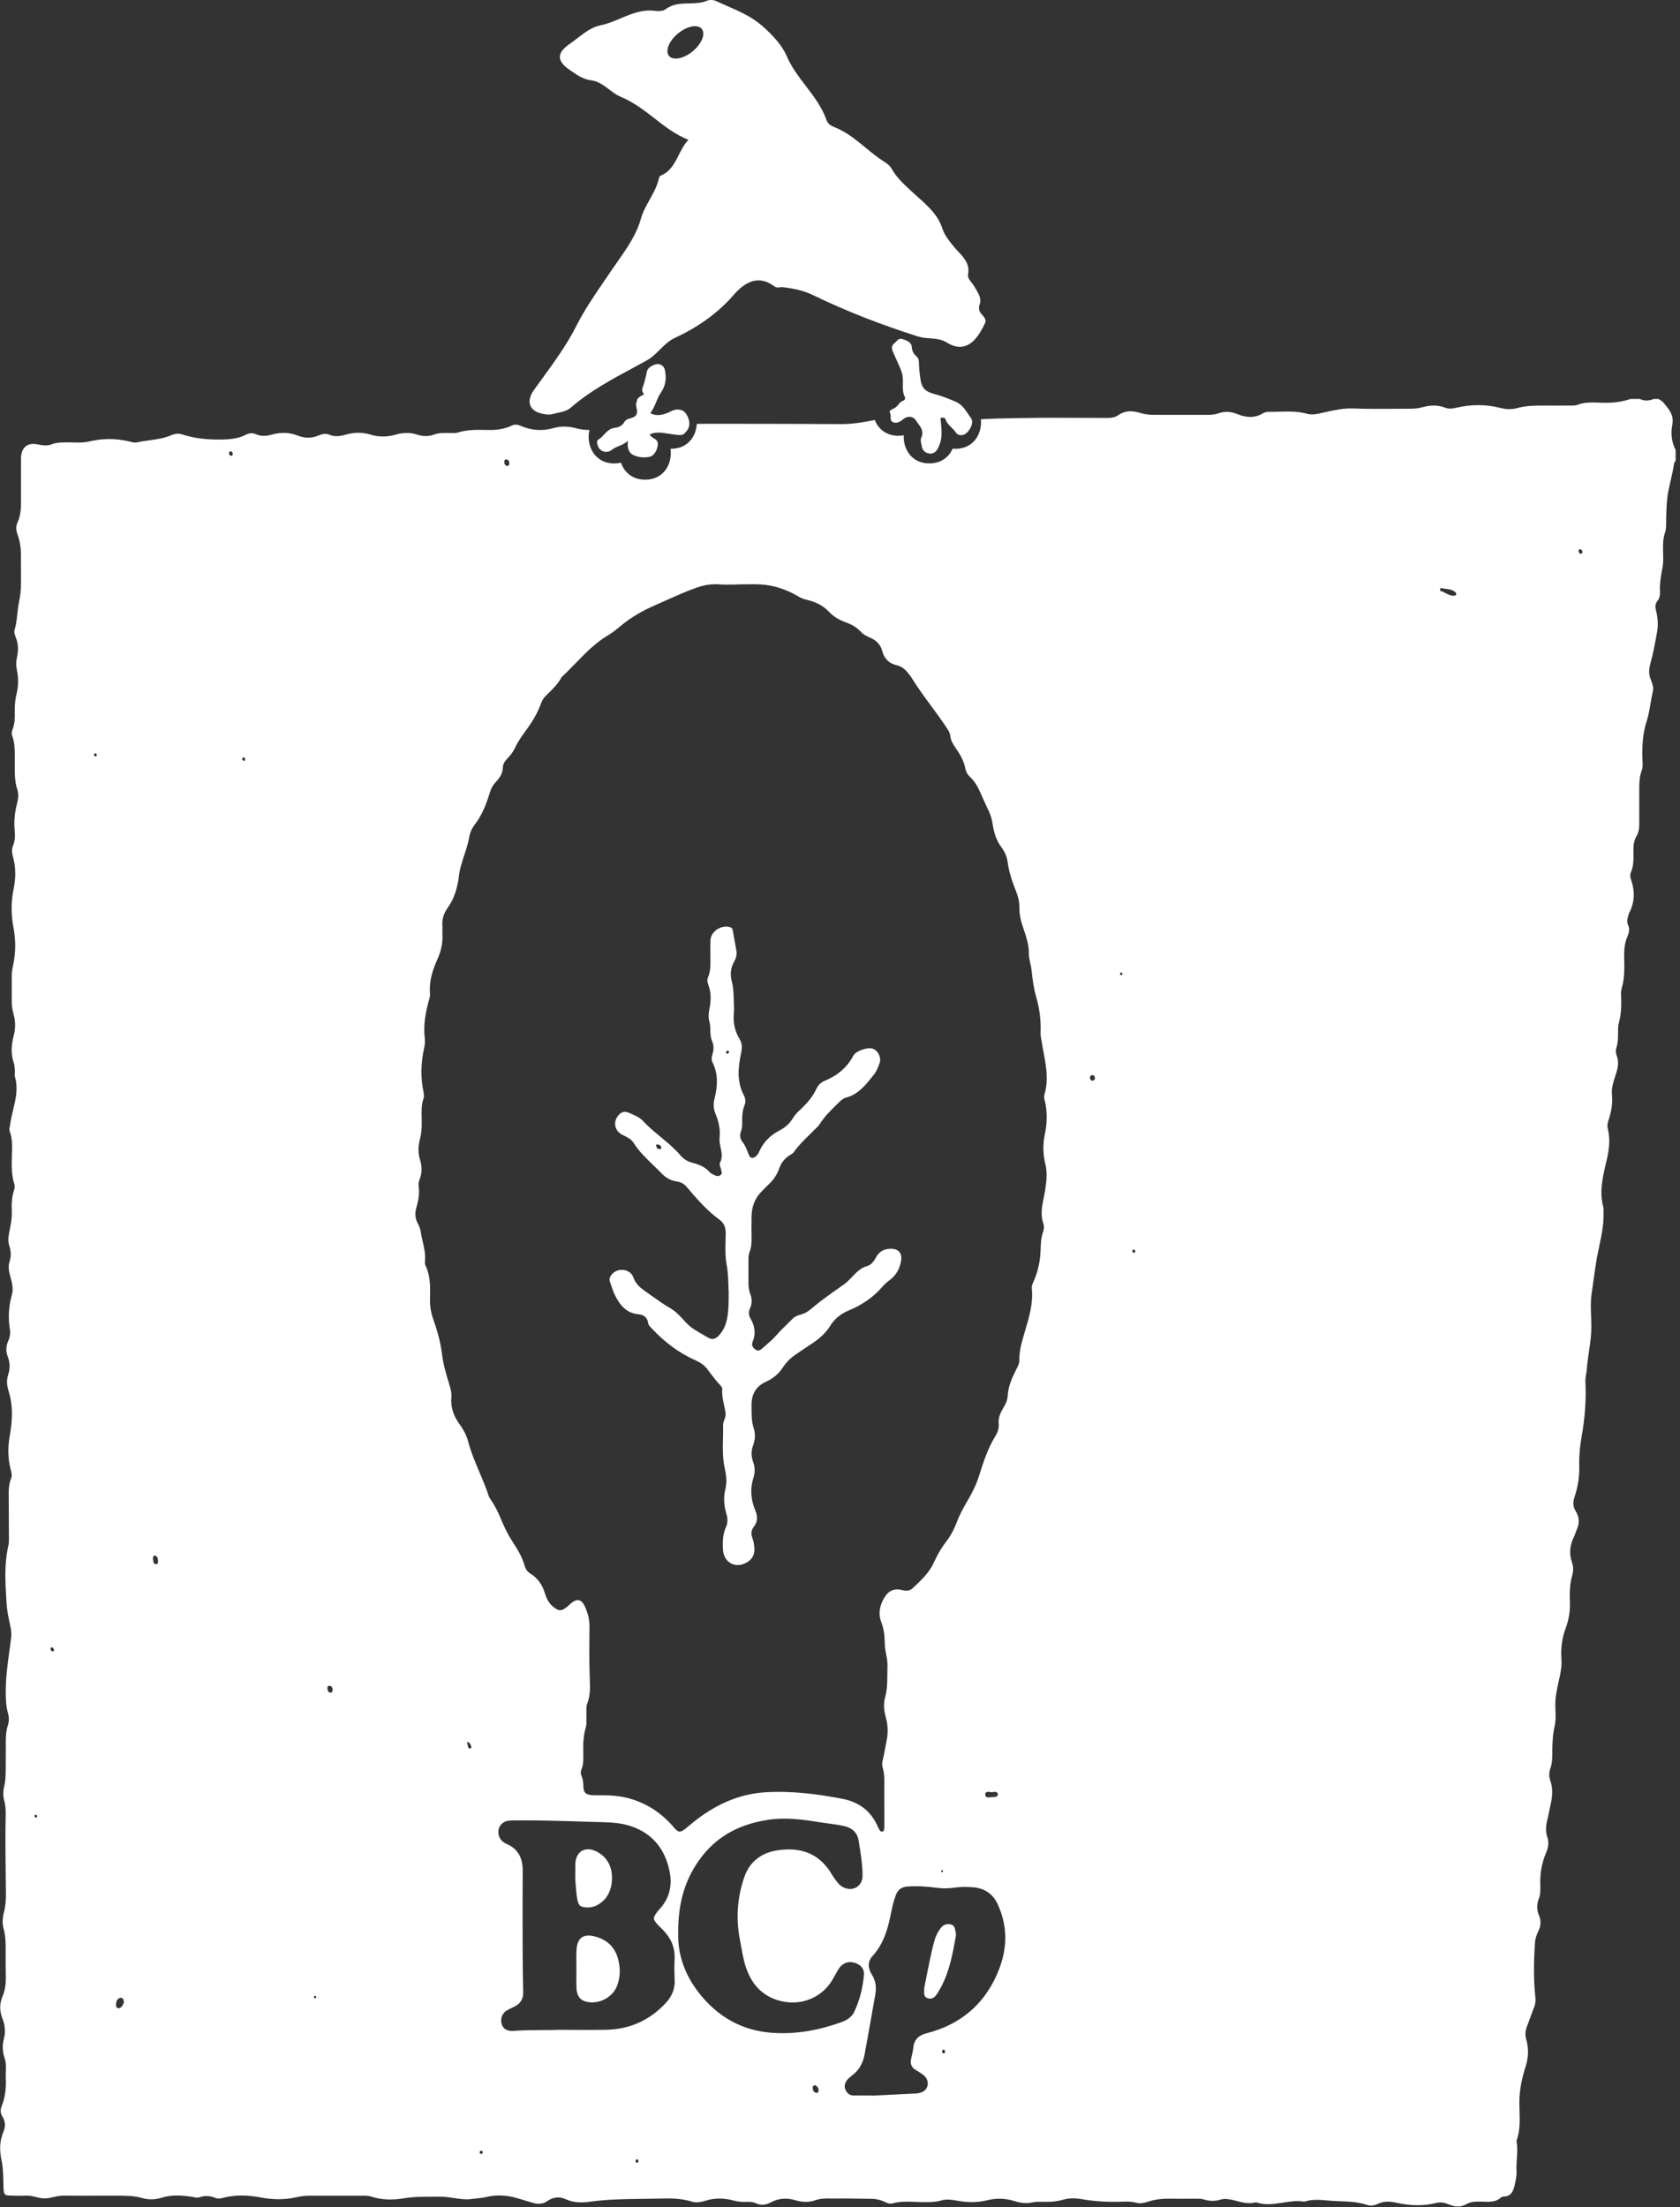
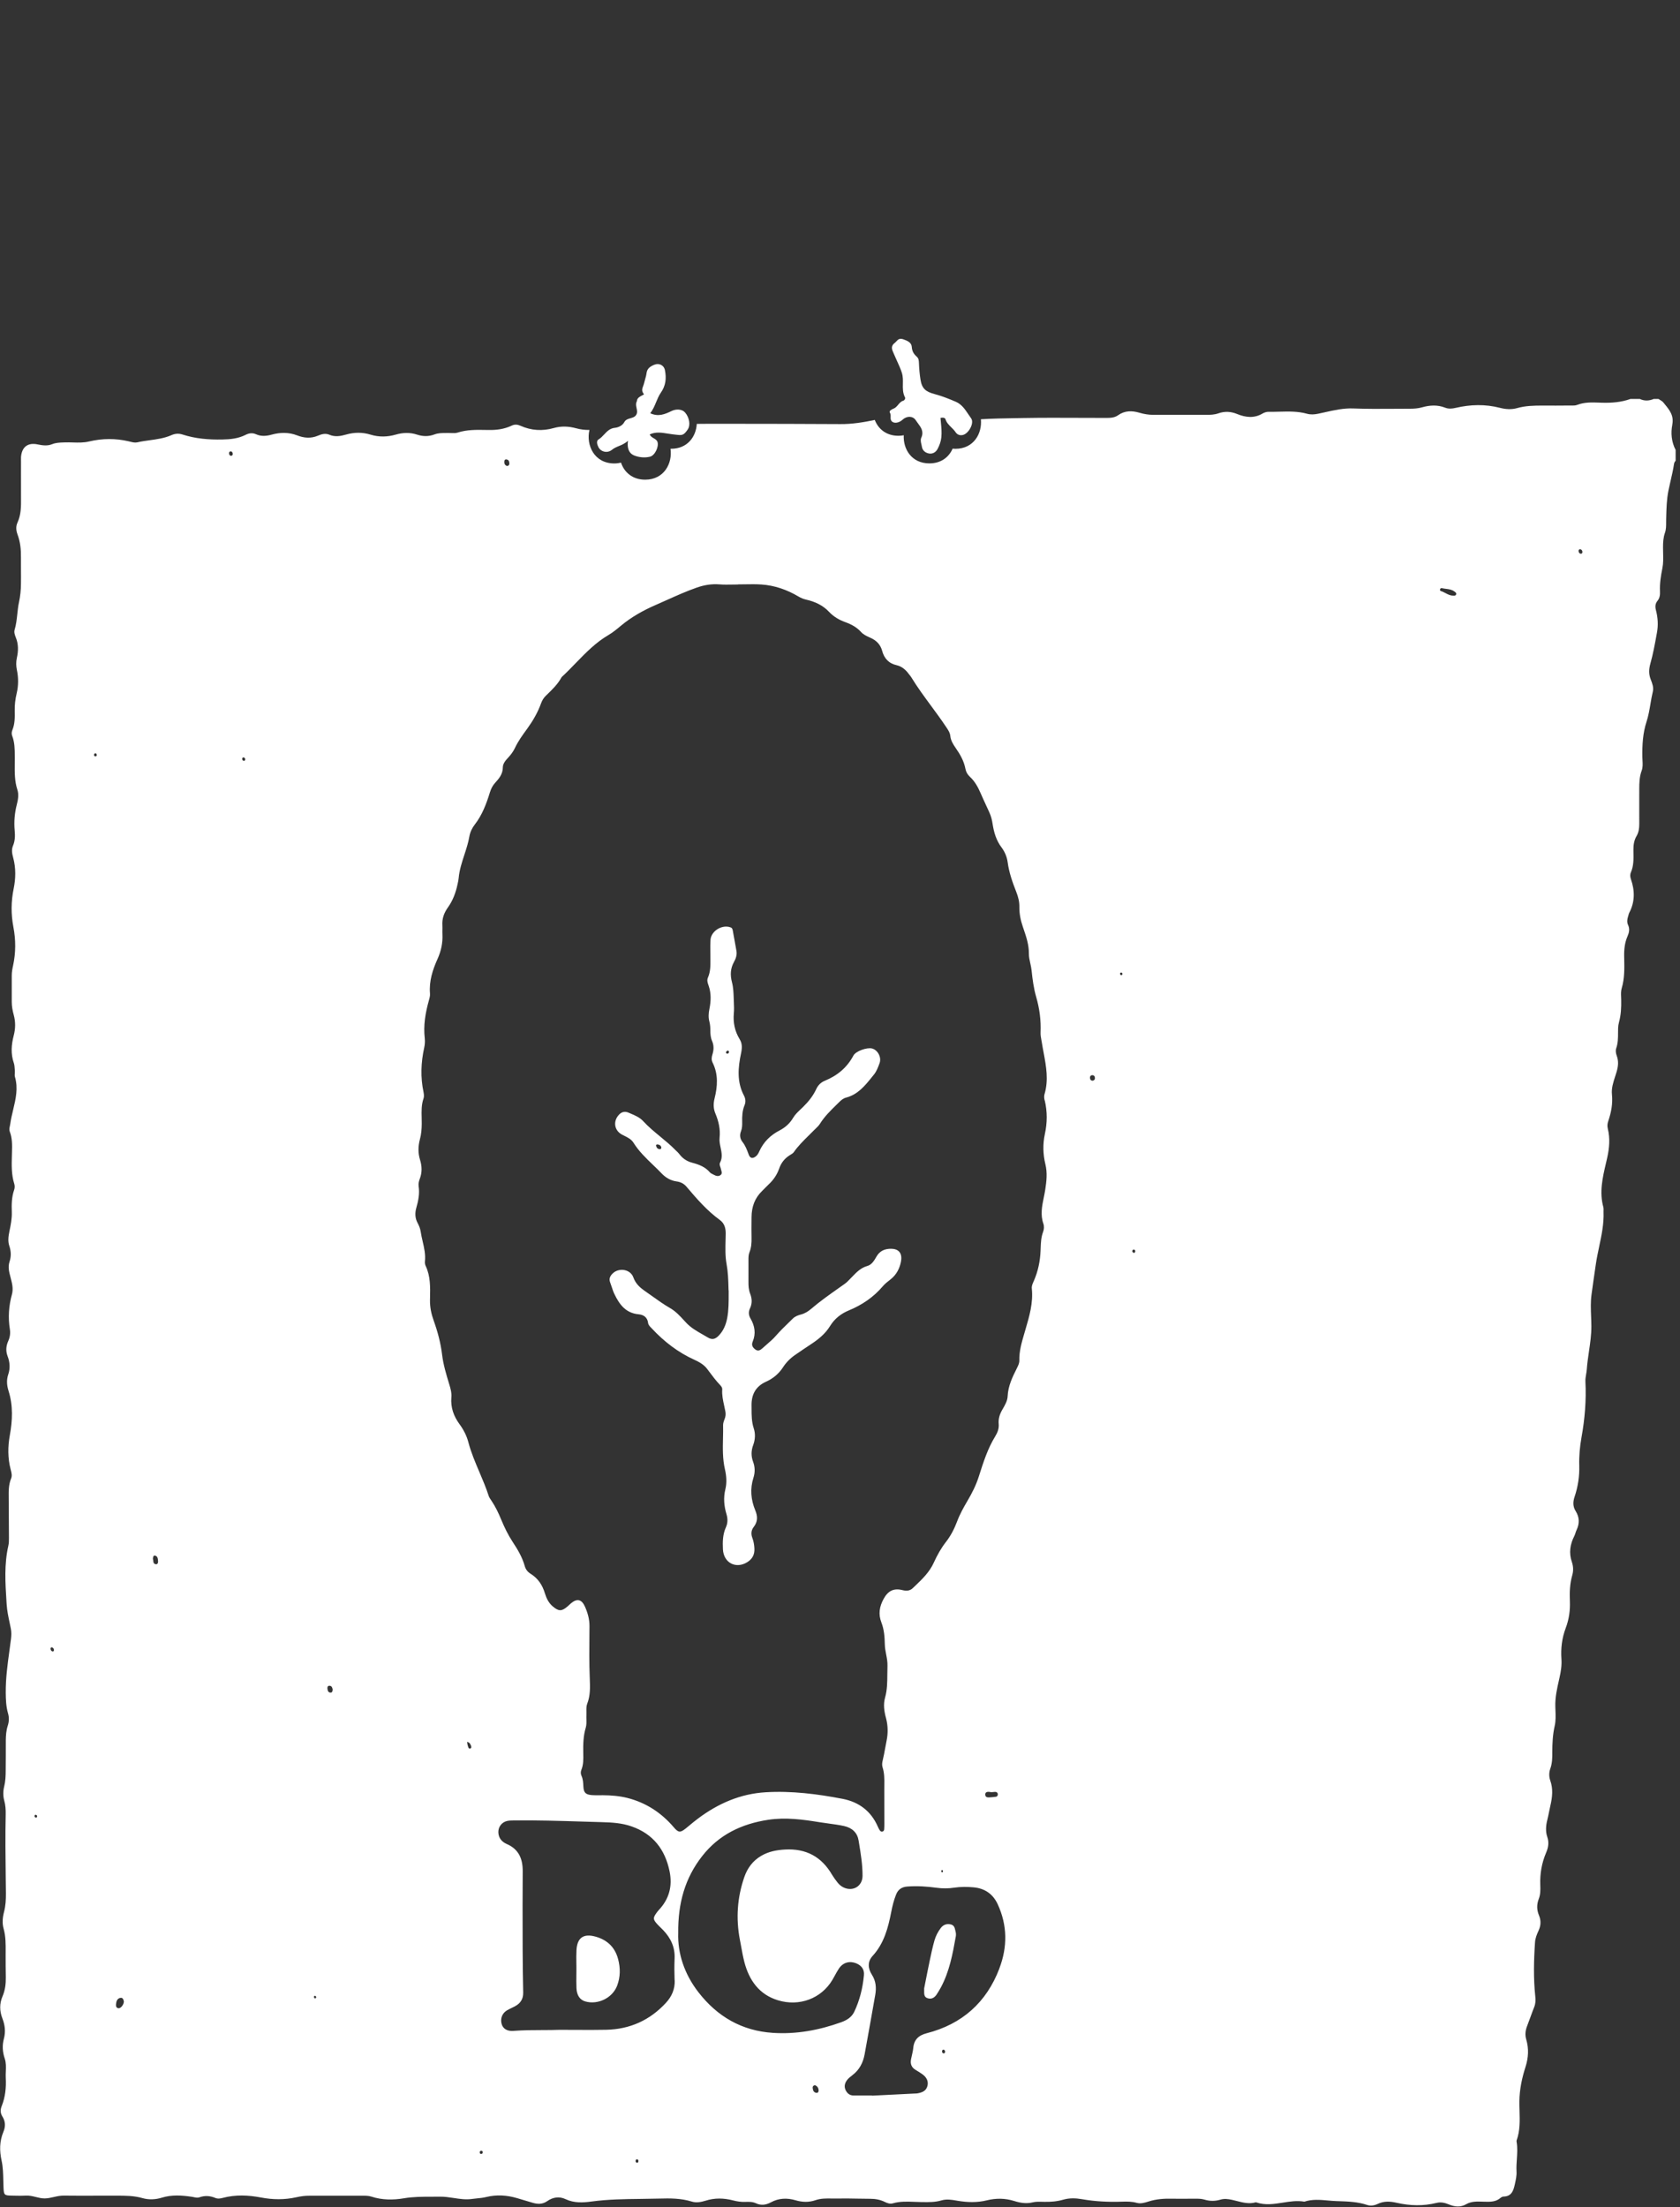
<svg xmlns="http://www.w3.org/2000/svg" fill="none" height="415" viewBox="0 0 316 415" width="316">
  <rect x="0" y="0" width="316" height="415" fill="#333333" stroke="none" />
  <g fill="#fff">
-     <path clip-rule="evenodd" d="m129.48 26.29c-2.543-1.047-4.387-2.488-6.243-3.938l-.027-.021c-.12-.093-.24-.187-.36-.281-1.87-1.45-3.79-2.89-6.1-3.85-.769-.319-1.466-.845-2.168-1.375-1.014-.766-2.037-1.539-3.302-1.705-1.579-.202-2.729-1.003-3.882-1.806-.102-.071-.205-.143-.308-.214-2.48-1.72-2.31-3.22.14-4.9.481-.33.947-.69 1.413-1.049l.001-.001c1.323-1.021 2.645-2.042 4.316-2.39 1.296-.266 2.522-.783 3.749-1.3 2.05-.863 4.1-1.727 6.471-1.421.66.08 1.53.08 2-.29 1.347-1.04 2.892-1.076 4.433-1.111 1.17-.027 2.338-.053 3.417-.519.46-.2 1.19-.14 1.67.08.678.319 1.369.62 2.06.922 2.324 1.016 4.656 2.035 6.56 3.708 1.84 1.61 3.73 3.55 4.67 5.74.894 2.076 2.246 3.846 3.591 5.609 1.512 1.982 3.018 3.954 3.859 6.341.27.76.76 1.09 1.4 1.34 2.276.866 4.109 2.375 5.94 3.883 1.129.929 2.258 1.859 3.49 2.637.55.35 1.09.71 1.46 1.37.933 1.664 2.339 2.948 3.74 4.228l.003.002c.189.173.379.346.567.52.272.25.546.497.82.744 1.805 1.623 3.594 3.231 4.41 5.766.41 1.26 1.39 2.47 2.35 3.61.195.23.412.461.634.698 1.036 1.103 2.198 2.341 1.836 4.242-.115.618.29 1.125.696 1.634.193.241.386.482.524.736.096.175.198.348.301.52.531.894 1.062 1.788.609 2.97-.14.38-.07.98.15 1.31.11.163.246.319.382.475.409.469.818.938.518 1.575-.52 1.11-1.15 2.23-1.98 3.12-1.42 1.5-3.19 1.76-5.17.52-1.029-.642-2.122-.726-3.226-.81-.752-.057-1.509-.115-2.254-.35-6.78-2.16-13.37-4.69-19.76-7.79-1.79-.87-3.65-1.22-5.57-1.47-.189-.025-.383-.001-.576.022-.359.043-.72.087-1.064-.172-3.19-2.39-5.77-.58-7.72 1.66-3.12 3.56-6.83 6.09-11.06 8.05-1.081.503-1.938 1.353-2.79 2.197-.755.749-1.508 1.495-2.41 1.993-.885.489-1.775.969-2.664 1.448-4.075 2.196-8.14 4.386-11.686 7.472-.671.586-1.686.803-2.67 1.014l-.002.001c-.292.063-.581.125-.858.196-.52.13-1.13.04-1.68-.06-2.58-.48-3.23-2.35-1.71-4.47.515-.72 1.036-1.437 1.557-2.154l.002-.003c2.324-3.195 4.651-6.394 6.431-9.914 1.501-2.969 3.348-5.672 5.206-8.39.395-.578.791-1.157 1.184-1.74.417-.62.853-1.24 1.291-1.864 1.788-2.545 3.618-5.151 4.429-8.066.381-1.353 1.036-2.528 1.682-3.688.643-1.155 1.279-2.295 1.628-3.582l.015-.056.019-.073c.083-.316.183-.702.376-.781 1.832-.741 2.613-2.282 3.416-3.868.509-1.003 1.026-2.024 1.824-2.872zm.816-16.65c1.699-1.404 2.457-3.291 1.693-4.215-.764-.924-2.76-.534-4.458.87-1.698 1.404-2.456 3.291-1.693 4.215.764.924 2.76.534 4.458-.87z" fill-rule="evenodd" />
    <path d="m176.981 79.473c-.029-.304-.059-.609-.081-.913l.01.02c.57-.13.86.02.93.24.196.649.646 1.091 1.097 1.534.286.281.572.562.793.896.32.47.78.67 1.37.54 1.1-.25 2.21-2.25 1.56-3.14-.177-.24-.345-.492-.515-.746l-.002-.003c-.628-.938-1.27-1.897-2.363-2.361-1.28-.55-2.59-1.07-3.94-1.43-1.73-.46-2.43-1.04-2.7-2.73-.16-1.01-.25-2.05-.29-3.08l-.001-.028c-.02-.469-.036-.879-.419-1.212-.55-.49-.88-1.02-.93-1.84-.06-.81-.78-1.14-1.61-1.43-.7-.238-.973.056-1.265.37-.1.108-.202.218-.325.31-.826.619-.519 1.29-.233 1.918l.001.002c.024.052.048.105.071.157.021.048.042.096.061.143.168.408.351.808.535 1.208.33.719.661 1.441.905 2.212.213.675.2 1.368.186 2.058-.017.863-.034 1.721.394 2.533.11.19-.04.56-.32.64-.432.126-.697.444-.963.762-.238.286-.477.572-.837.718-.33.13-.94.42-.72.77.157.249.15.524.143.792-.008.312-.016.616.237.858.44.43 1.36.28 2.01-.33.79-.73 1.94-.74 2.49.12.122.191.261.377.4.564.571.766 1.152 1.547.63 2.696-.185.406-.08.845.023 1.28.037.154.073.308.097.46.12.75.74 1.14 1.35 1.24.6.1 1.23-.18 1.58-.83.37-.7.64-1.41.72-2.21.098-.923.009-1.841-.079-2.757z" />
-     <path d="m108.216 351.548c.002.178.004.356.004.532 0 .16-.004.32-.009.482-.009.323-.018.648.009.968.023.275.043.552.064.828.068.93.136 1.863.306 2.772.24 1.27.64 1.48 1.9 1.52 1.08.03 1.96-.4 2.77-1.07 2.13-1.76 2.15-5.11 1.43-6.83-.48-1.15-1.33-2.03-2.44-2.6-2.14-1.11-3.95-.06-4.03 2.33-.013.354-.009.712-.004 1.068z" />
    <path d="m108.414 369.367c.001.085.002.169.003.254.001.101.002.202.002.304.001.087.001.174.001.26 0 .208-.001.415-.003.623l-.005.499c-.008.843-.017 1.686.018 2.523.06 1.36.67 2.21 1.66 2.49 2.37.68 5.11-.65 5.99-2.96.62-1.64.63-3.32.18-5.01-.59-2.22-2.03-3.59-4.22-4.21-2.28-.64-3.48.19-3.61 2.55-.041.797-.031 1.599-.02 2.402z" />
    <path d="m173.83 373.87c.06-.303.121-.615.184-.934.262-1.334.549-2.795.856-4.256l.017-.082c.265-1.253.531-2.515.883-3.748.24-.84.65-1.63 1.18-2.33.5-.66 1.18-.86 1.92-.67.603.157.708.629.811 1.092l.036.159c.01.043.021.087.033.129.07.27.08.59.03.87-.59 3.31-1.2 6.61-2.82 9.61-.23.43-.49.84-.75 1.25-.4.63-.97 1-1.72.76-.677-.209-.669-.753-.66-1.433.001-.065.001-.132.002-.199 0-.072 0-.144-.002-.218z" />
    <path clip-rule="evenodd" d="m137.022 242.034c.006.201.012.399.018.596l.02-.02c0 .186 0 .371.001.555.003 1.637.007 3.165-.281 4.685-.24 1.23-.69 2.33-1.55 3.24-.68.72-1.28.88-2.09.39-.316-.19-.636-.373-.957-.555l-.003-.002c-1.111-.631-2.221-1.262-3.12-2.223l-.068-.074-.045-.048c-.073-.079-.146-.158-.218-.238l-.018-.019c-.801-.874-1.613-1.758-2.661-2.361-1.189-.684-2.3-1.478-3.411-2.272l-.002-.001c-.431-.308-.861-.616-1.297-.917-.98-.68-1.78-1.39-2.21-2.59-.56-1.55-2.71-1.88-3.89-.74-.49.48-.74 1.01-.47 1.7.108.277.201.561.294.846.148.454.297.909.506 1.334.93 1.94 2.12 3.58 4.54 3.8.91.08 1.66.54 1.79 1.61.05.386.312.652.572.917.05.051.1.102.148.153 2.31 2.48 4.95 4.51 8.05 5.9.89.41 1.74.9 2.34 1.69.099.132.199.265.298.397l.015.02c.683.914 1.367 1.829 2.157 2.653.2.21.39.47.37.77-.081 1.062.142 2.074.365 3.086.08.361.159.721.225 1.084.09.47.05.96-.15 1.43-.14.35-.28.75-.28 1.12.018.817 0 1.635-.018 2.453-.043 1.954-.086 3.905.358 5.837.29 1.24.39 2.54.09 3.77-.4 1.63-.25 3.18.22 4.74.24.82.24 1.62-.12 2.42-.6 1.32-.63 2.73-.56 4.15.13 2.53 2.43 3.73 4.56 2.42.97-.6 1.41-1.43 1.36-2.55-.03-.69-.14-1.35-.38-2-.28-.72-.25-1.44.24-2.07.78-.99.78-1.99.3-3.14-.82-1.99-1.01-4.04-.34-6.13.32-1.01.3-2.02-.07-3.01-.39-1.05-.37-2.08.02-3.13.39-1.04.44-2.14.1-3.16-.398-1.21-.402-2.434-.405-3.661l-.001-.248c-.001-.14-.002-.281-.004-.421-.02-2.05.81-3.56 2.72-4.42 1.32-.59 2.41-1.5 3.19-2.7.62-.96 1.4-1.73 2.33-2.37 1.01-.69 2.01-1.37 3.03-2.04 1.35-.89 2.61-1.93 3.46-3.3.89-1.45 2.09-2.39 3.62-3.02 2.46-1.02 4.61-2.48 6.35-4.53.392-.459.875-.835 1.353-1.208l.067-.052c1.14-.88 1.77-2.11 2-3.46.27-1.63-.58-2.3-1.84-2.32-1.24-.01-2.18.41-2.79 1.49-.41.73-.9 1.52-1.69 1.74-1.238.343-2.043 1.176-2.858 2.019v.001c-.087.09-.174.18-.262.27-.055.056-.11.113-.165.171-.316.328-.639.663-1.005.919-.353.251-.707.5-1.06.749l-.003.002c-1.79 1.262-3.578 2.522-5.247 3.949-.56.48-1.17.86-1.9 1.05-.56.15-1.12.35-1.55.78-.089.088-.178.175-.267.263-.179.176-.36.351-.54.527-.81.787-1.62 1.575-2.363 2.43-.494.579-1.064 1.068-1.633 1.557l-.002.001v.001c-.306.263-.612.525-.905.801-.37.34-.81.6-1.31.23-.51-.37-.8-.82-.51-1.5.63-1.5.39-2.95-.41-4.33-.37-.63-.42-1.26-.09-1.94.42-.89.38-1.8.03-2.7-.29-.74-.34-1.5-.33-2.29.007-.906.004-1.816.002-2.725v-.006l-.002-1.359c0-.49 0-.97.19-1.44.35-.87.41-1.79.39-2.72-.025-1.093-.015-2.193-.006-3.288v-.001c.002-.217.004-.434.006-.651.02-1.86.59-3.51 1.96-4.84.038-.037.075-.074.113-.111.063-.063.126-.127.189-.19.071-.073.142-.146.212-.218.238-.244.475-.488.726-.721.91-.84 1.59-1.83 2-3.01.36-1.04 1-1.87 1.94-2.47.036-.022.072-.044.109-.066l.047-.029h.001c.248-.148.505-.301.653-.515.812-1.161 1.809-2.144 2.806-3.127.316-.313.633-.625.944-.943.096-.096.196-.191.295-.287.326-.311.655-.626.885-.993.838-1.339 1.945-2.425 3.056-3.514l.27-.265c.085-.084.17-.167.254-.251.38-.38.78-.73 1.32-.87 2.236-.586 3.581-2.264 4.914-3.925.122-.152.244-.304.366-.455.461-.579.74-1.332 1.005-2.05l.015-.04c.41-1.1-.34-2.5-1.43-2.77-.95-.23-3.04.49-3.49 1.34-1.2 2.26-3.02 3.76-5.35 4.72-.76.31-1.3.84-1.64 1.58-.6 1.3-1.48 2.38-2.5 3.38-.14.138-.284.274-.429.41-.524.495-1.055.995-1.431 1.63-.61 1.03-1.47 1.8-2.53 2.35-1.7.88-3 2.14-3.8 3.89-.16.35-.32.7-.64.96-.61.5-1.1.43-1.37-.3l-.047-.126c-.293-.787-.581-1.56-1.103-2.224-.5-.63-.59-1.32-.3-2.05.22-.57.23-1.14.22-1.73-.03-1.07.02-2.13.44-3.15.26-.61.2-1.24-.11-1.83-1.36-2.57-1.11-5.28-.54-7.96.2-.96.25-1.8-.27-2.64-.92-1.5-1.25-3.13-1.09-4.88.064-.662.036-1.341.007-2.013l-.007-.177c-.003-.078-.006-.155-.009-.233l-.005-.14-.007-.204c-.034-1.022-.068-2.05-.329-3.043-.35-1.34-.31-2.58.37-3.81.36-.64.6-1.34.47-2.09-.126-.744-.263-1.488-.4-2.232-.091-.496-.182-.992-.27-1.488-.005-.027-.01-.054-.015-.08-.051-.268-.096-.502-.405-.62-1.58-.61-3.68.66-3.79 2.34-.049.748-.039 1.507-.029 2.264l.004.291.003.204c.001.15.002.301.002.451 0 .075 0 .151.001.226 0 .087.001.173.002.259.009 1.149.019 2.299-.463 3.395-.233.525-.051 1.031.125 1.518l.015.042c.49 1.43.43 2.89.14 4.32-.17.84-.22 1.62 0 2.44.13.51.17 1.06.17 1.59 0 .69.05 1.38.32 2 .38.86.34 1.71.07 2.56-.17.54-.21 1.03.05 1.55 1.08 2.18.92 4.44.36 6.69-.25.99-.24 1.93.15 2.85.61 1.46.96 2.97.79 4.55-.067.624.062 1.243.192 1.86.198.945.396 1.888-.112 2.85-.131.249-.038.517.055.785l.001.002c.019.055.039.11.056.165.019.063.037.126.048.188.007.036.015.073.025.11.004.015.008.03.012.045.005.015.009.031.014.046.008.028.016.055.024.083.101.331.2.66-.165.916-.39.28-.84.14-1.24-.08l-.023-.013-.033-.016-.039-.02-.035-.018-.05-.024-.01-.006c-.206-.101-.413-.203-.55-.363-.86-1.01-2.05-1.47-3.27-1.79-1.05-.27-1.85-.81-2.49-1.66-.141-.19-.317-.356-.493-.522-.073-.068-.146-.138-.217-.208-.895-.918-1.882-1.732-2.87-2.546-1.11-.915-2.221-1.83-3.2-2.894-.649-.711-1.55-1.09-2.431-1.461l-.014-.006c-.106-.044-.211-.088-.315-.133-.62-.27-1.23-.19-1.74.33-1.23 1.25-.97 3.04.57 3.83.115.059.231.116.347.173l.001.001c.672.331 1.344.661 1.762 1.326.993 1.591 2.323 2.871 3.655 4.152l.002.001c.559.538 1.118 1.076 1.653 1.637.75.78 1.68 1.33 2.78 1.48.77.1 1.39.42 1.88 1 1.91 2.25 3.83 4.48 6.24 6.23.91.66 1.15 1.57 1.13 2.67-.006.353-.015.707-.024 1.062-.041 1.556-.083 3.12.194 4.618.27 1.483.313 2.943.352 4.314zm-13.352-26.854c.36.03.63.2.72.54 0 .18-.05.34-.2.35-.45.04-.69-.24-.79-.64-.04-.17.12-.26.27-.25zm13.19-17.64c.15-.04.24.1.26.26h.01c-.05.21-.15.35-.38.31-.16-.03-.24-.18-.18-.31.05-.11.18-.23.29-.26z" fill-rule="evenodd" />
    <path clip-rule="evenodd" d="m314.54 79.88c.355-1.727-.505-2.776-1.401-3.869l-.117-.143-.074-.091c-.026-.032-.052-.064-.078-.097-.157-.198-.384-.336-.611-.473-.105-.064-.211-.128-.309-.197h-.88c-.88.37-1.75.42-2.63 0h-1.75c-1.75.63-3.58.77-5.42.71-.143-.005-.287-.01-.43-.015-1.413-.051-2.809-.102-4.18.425-.351.139-.768.131-1.176.123h-.003c-.091-.002-.182-.003-.271-.003-1.7.02-3.41.02-5.11.01-1.6 0-3.19.03-4.76.48-1.02.29-2.14.22-3.18-.05-2.79-.72-5.57-.65-8.35 0-.69.16-1.34.22-2-.04-1.42-.56-2.88-.47-4.3-.07-.77.22-1.52.27-2.3.27-.997 0-1.996.007-2.994.014h-.006c-2.553.018-5.11.036-7.66-.064-1.828-.072-3.553.315-5.284.703-.438.098-.876.196-1.316.287-.74.15-1.4.2-2.13 0-1.705-.473-3.446-.427-5.186-.382-.689.018-1.378.036-2.064.022-.37 0-.78.14-1.1.33-1.58.93-3.19.73-4.76.09-1.2-.49-2.34-.55-3.54-.13-.74.26-1.52.29-2.31.28-1.103 0-2.207-.002-3.31-.004h-.011c-2.203-.004-4.406-.009-6.609.004-.89 0-1.75-.14-2.59-.39-1.42-.42-2.77-.43-4.04.47-.697.5-1.518.5-2.333.5h-.047c-1.57 0-3.141-.006-4.712-.013-3.589-.015-7.178-.03-10.768.033-.242.005-.484.009-.726.013l-.674.011h-.003c-2.182.037-4.363.074-6.537.205.26 2.67-1.34 5.56-4.8 5.56-.18 0-.35-.01-.52-.03-.68 1.57-2.14 2.77-4.37 2.77-3.35 0-4.95-2.7-4.82-5.29-.31.06-.64.1-.99.1-2.33 0-3.81-1.31-4.46-2.98-2.13.45-4.28.8-6.48.78-6.768-.042-13.537-.049-20.3-.056h-.024l-4.056-.004c-.88 0-1.75.01-2.62.02-.13 2.39-1.74 4.68-4.82 4.68h-.12c.39 2.74-1.2 5.81-4.77 5.81-2.43 0-3.95-1.43-4.54-3.2-.39.09-.81.15-1.26.15-3.79 0-5.34-3.45-4.68-6.3-.85.02-1.69-.09-2.53-.32-1.4-.38-2.79-.43-4.17-.04-2.15.61-4.23.48-6.26-.42-.57-.25-1.07-.31-1.66-.03-1.39.66-2.87.85-4.4.82-.101-.002-.201-.003-.302-.005l-.158-.003c-1.786-.032-3.57-.064-5.32.498-.371.119-.792.101-1.21.083-.179-.008-.357-.015-.53-.013-.163.004-.327.004-.491.005-.711.003-1.426.005-2.109.265-1.1.42-2.18.4-3.28.04-1.34-.44-2.69-.39-4.02 0-1.58.45-3.14.49-4.74 0-1.52-.47-3.08-.45-4.6-.01-1.05.3-2.09.48-3.14.03-.75-.32-1.47-.11-2.12.17-1.35.57-2.63.46-3.95-.05-1.55-.6-3.14-.58-4.73-.15-1.01.28-1.99.39-2.99-.06-.67-.3-1.31-.22-1.96.11-1.38.7-2.85.85-4.39.88-2.55.05-5.05-.15-7.48-.94-.74-.24-1.41-.18-2.11.13-1.293.567-2.671.756-4.049.946-.785.108-1.572.216-2.341.394-.445.101-.889-.01-1.328-.119-.084-.021-.168-.042-.252-.061-2.5-.59-5-.57-7.5.02-1.005.243-2.023.213-3.039.183h-.001c-.491-.015-.981-.029-1.469-.013-.088.003-.177.006-.265.009-.738.023-1.461.045-2.175.331-.89.36-1.81.23-2.73.04-1.84-.39-2.97.48-3.12 2.37-.013.193-.009.385-.004.581.001.051.002.103.003.155.001.048.001.096.001.144 0 .729-.002 1.458-.004 2.186l-0.0.004c-.004 1.46-.009 2.92.004 4.38l.002.246c.011 1.577.023 3.141-.662 4.624-.34.75-.27 1.5.01 2.26.52 1.39.66 2.83.64 4.3-.009.77-.003 1.542.002 2.314.007.883.014 1.766-.002 2.646-.01 1.16-.12 2.31-.37 3.47-.159.732-.239 1.479-.319 2.228-.105.989-.211 1.98-.501 2.942-.14.46.03.97.21 1.42.53 1.27.5 2.57.21 3.87-.17.78-.15 1.51.01 2.3.3 1.44.3 2.91-.04 4.34-.26 1.1-.4 2.2-.37 3.32.02 1.22.04 2.44-.44 3.59-.15.37-.18.76-.03 1.14.47 1.221.474 2.5.478 3.777 0.0.134.001.269.002.403.002.349-.002.698-.005 1.046-.016 1.641-.033 3.276.495 4.884.29.87.13 1.84-.1 2.74-.42 1.62-.56 3.25-.41 4.92.09.97.08 1.94-.32 2.87-.32.76-.16 1.51.05 2.28.51 1.91.47 3.87.08 5.78-.5 2.42-.51 4.8-.05 7.23.46 2.4.46 4.83-.06 7.23-.14.62-.25 1.23-.25 1.87.01 1.65.01 3.31 0 4.96 0 .84.15 1.64.37 2.44.36 1.3.34 2.59 0 3.89-.45 1.72-.58 3.44.02 5.17.118.354.143.744.168 1.128.007.105.013.209.022.312.012.157.002.316-.009.475-.016.236-.031.47.029.685.629 2.146.144 4.175-.341 6.206-.209.874-.418 1.749-.539 2.634-.017.138-.048.275-.078.412-.075.339-.15.676-.022 1.018.49 1.257.456 2.554.422 3.856l-0.0.001c-.004.157-.008.315-.012.473l-.007.245c-.049 1.769-.098 3.535.447 5.255.12.38.1.79-.02 1.15-.48 1.36-.49 2.77-.44 4.18.04 1.23-.2 2.42-.45 3.61-.19.92-.32 1.87-.02 2.74.34 1.02.37 1.98.04 2.98-.325.984-.075 1.931.175 2.877l.035.133c.27 1.03.54 2.06.24 3.15-.59 2.13-.74 4.31-.39 6.5.13.8.02 1.54-.31 2.27-.41.92-.48 1.86-.11 2.83.43 1.12.51 2.29.12 3.43-.36 1.07-.26 2.1.07 3.14.86 2.76.73 5.52.22 8.34-.38 2.1-.39 4.27.16 6.37l.024.094c.143.547.283 1.086.066 1.616-.481 1.168-.468 2.373-.454 3.583.002.199.004.398.004.597 0 1.17.01 2.338.02 3.505s.02 2.335.02 3.505c0 .48 0 .98-.11 1.45-.798 3.477-.576 6.981-.355 10.478l.035.552c.077 1.179.323 2.347.569 3.512.075.356.15.712.221 1.068.12.63.11 1.25.03 1.88-.093.749-.196 1.497-.298 2.245-.358 2.617-.716 5.235-.692 7.895.01 1.31.06 2.62.43 3.9.22.76.2 1.54-.05 2.31-.29.89-.36 1.81-.37 2.73 0 1.9 0 3.8-.02 5.69 0 1.02-.04 2.04-.29 3.04-.21.85-.22 1.75.01 2.6.24.86.3 1.73.28 2.6-.089 4.005-.041 8.003.007 12.005l0.0.003c.011.954.023 1.908.033 2.862.01 1.17-.05 2.32-.35 3.47-.27 1.03-.38 2.12-.08 3.18.407 1.452.395 2.937.383 4.418-.001.121-.002.241-.003.362 0 1.46 0 2.92.03 4.38.02 1.23-.13 2.41-.62 3.56-.58 1.35-.56 2.75-.03 4.12.48 1.25.65 2.49.29 3.84-.33 1.22-.27 2.48.16 3.73.268.784.235 1.604.202 2.423-.016.404-.032.808-.012 1.207.1 1.81-.08 3.61-.76 5.3-.29.71-.25 1.35.12 1.95.6.95.62 1.9.19 2.92-.73 1.76-.74 3.52-.33 5.4.264 1.202.291 2.459.319 3.714.01.456.02.912.041 1.366.06 1.37.15 1.47 1.53 1.49.235.003.47.008.705.014h.008c.642.015 1.282.03 1.918-.014.667-.048 1.303.109 1.932.265.549.135 1.093.27 1.648.265.572-.005 1.135-.132 1.703-.261.615-.139 1.237-.279 1.887-.269 2.006.025 4.012.019 6.018.013 1.254-.003 2.508-.007 3.762-.003h.193c1.633-.001 3.241-.001 4.867.47 1.13.32 2.41.28 3.6-.09 1.86-.58 3.75-.45 5.64-.17.054.008.108.017.163.027.038.008.076.015.114.023l.087.018.003.001c.363.075.729.15 1.073.031 1.02-.37 2-.29 2.97.11.47.2.93.13 1.42 0 2.39-.64 4.8-.53 7.21-.07 2.21.42 4.43.44 6.63-.05.81-.18 1.62-.3 2.45-.29h9.64.131l.151-.002c.594-.004 1.204-.009 1.748.172 2 .66 4.11.65 6.07.32 1.743-.297 3.445-.298 5.16-.3.538 0 1.078-.001 1.62-.01.889-.017 1.759.116 2.626.248 1.133.174 2.263.346 3.424.182.32-.046.638-.077.956-.107l.002-.001h.001c.586-.057 1.171-.113 1.76-.262 1.92-.47 3.86-.35 5.76.21.98.29 1.96.58 2.93.87s1.86.32 2.77-.31c1.04-.72 2.22-.94 3.45-.36 1.57.75 3.27.66 4.88.44 3.089-.417 6.178-.454 9.271-.491h.004c1.131-.013 2.263-.027 3.395-.059 2.1-.06 4.14-.07 6.17.56.82.26 1.73.11 2.59-.16 1.71-.55 3.45-.51 5.18-.06.76.2 1.52.31 2.3.28.68-.02 1.37-.04 2.01.26.97.46 1.9.31 2.8-.17 1.5-.82 3.07-.86 4.67-.39 1.25.37 2.49.41 3.73-.02.994-.346 2.022-.33 3.05-.313h.004c.336.005.672.01 1.006.003 1.253-.03 2.507-.006 3.762.018.838.016 1.677.032 2.518.032.94 0 1.83.17 2.68.58.48.24.99.43 1.54.27 1.326-.386 2.676-.331 4.023-.277h.002c.399.016.798.032 1.195.037l.26.004h.001c1.231.021 2.453.041 3.649-.314.972-.283 1.918-.121 2.862.041l.168.029c1.84.31 3.68.37 5.5-.08 1.74-.43 3.46-.41 5.18.13 1.12.35 2.24.54 3.44.25.576-.14 1.185-.124 1.789-.108h.001l.085.002h.003c.054.001.107.002.16.003.048.001.095.002.142.003 1.22.03 2.42-.07 3.6-.41 1.14-.33 2.33-.29 3.48-.09 2.51.44 5.02.56 7.56.47.92-.03 1.85-.04 2.76.22.743.207 1.476-.019 2.159-.23l.131-.04c1.42-.45 2.86-.54 4.32-.51.973.02 1.947.013 2.92.007l.444-.003.307-.002c.237-.001.473-.002.709-.002.59 0 1.17 0 1.74.17 1.01.31 2.02.31 3.02.01.73-.22 1.43-.12 2.15.03.319.068.637.149.955.231 1.139.292 2.282.585 3.485.249.014-.004.031-.006.048-.007.032-.002.066.001.092.007 1.669.578 3.329.316 4.988.054 1.353-.213 2.705-.427 4.062-.184 1.469-.485 2.932-.355 4.406-.224.533.048 1.067.095 1.604.114l.193.007.194.006h.011l.011.001h.015c1.839.062 3.621.122 5.386.716.63.21 1.34.11 1.99-.2 1.15-.56 2.34-.49 3.56-.21 2.49.57 5 .64 7.5.02.81-.2 1.54-.03 2.27.27 1.13.47 2.2.62 3.34-.04.934-.534 1.995-.498 3.042-.462h.005c.128.004.256.009.383.012 1.08.03 2.15.04 3.03-.75.14-.12.35-.21.53-.22 1.51-.03 1.86-1.1 2.12-2.29l.021-.096c.174-.778.347-1.557.299-2.354-.042-.769.01-1.536.062-2.303.072-1.077.145-2.152-.042-3.227-.02-.09-.02-.2 0-.29.655-1.815.601-3.687.548-5.552-.018-.611-.035-1.221-.028-1.828.03-2.23.48-4.35 1.15-6.43.55-1.73.65-3.43.14-5.16-.26-.88-.16-1.72.17-2.56.209-.535.405-1.074.601-1.613l.001-.002c.236-.648.471-1.296.728-1.935.26-.66.28-1.29.2-1.99-.36-3.39-.28-6.79-.05-10.18.05-.78.35-1.51.68-2.22.43-.93.47-1.88.07-2.83-.44-1.04-.45-2.08-.04-3.12.33-.84.31-1.72.28-2.59-.08-2.12.27-4.16 1.11-6.12.4-.95.57-1.87.2-2.95-.34-.99-.26-2.13.01-3.17.127-.498.227-.998.326-1.497l.001-.003v-.001c.08-.402.159-.803.253-1.199.37-1.59.54-3.14-.03-4.74-.24-.68-.24-1.48 0-2.16.38-1.04.4-2.09.39-3.16 0-1.65.08-3.28.45-4.92.22-.945.181-1.955.143-2.952v-.006c-.004-.094-.007-.187-.011-.281-.005-.131-.009-.261-.012-.391-.055-1.727.324-3.404.698-5.052l.008-.036c.028-.124.056-.248.084-.372.26-1.16.44-2.29.36-3.45-.14-2.02.09-3.98.81-5.88.61-1.62.85-3.28.78-5.01-.07-1.65-.02-3.3.45-4.92.23-.8.2-1.65-.07-2.45-.6-1.72-.35-3.35.46-4.93.086-.172.147-.36.207-.549.06-.184.119-.369.203-.541.59-1.24.57-2.41-.18-3.6-.52-.82-.51-1.72-.19-2.66.64-1.9.94-3.86.88-5.88-.05-1.79.11-3.56.43-5.35.62-3.43.91-6.93.73-10.44-.024-.464.055-.921.133-1.375.054-.309.107-.617.127-.925.079-1.123.242-2.238.405-3.353l.001-.005c.23-1.572.46-3.146.454-4.742-.003-.608-.027-1.219-.05-1.831-.054-1.391-.107-2.785.08-4.139.26-1.92.54-3.84.82-5.76.16-1.086.388-2.163.616-3.239v-.004c.456-2.152.911-4.302.824-6.527 0-.015-.001-.029-.001-.044 0-.014 0-.028 0-.042 0-.026 0-.053.001-.08l.001-.039c0-.03.001-.06.002-.09.007-.197.014-.395-.033-.575-.791-2.836-.152-5.568.484-8.29.08-.34.159-.68.236-1.02.41-1.83.56-3.65.11-5.48-.12-.51-.07-.95.09-1.42.55-1.62.87-3.26.69-5-.119-1.172.245-2.288.606-3.392.094-.29.189-.579.274-.868.3-1.02.4-1.99.03-3-.17-.46-.26-.98-.1-1.44.333-.953.336-1.93.339-2.902.001-.284.002-.566.011-.848.01-.39.07-.78.17-1.15.38-1.38.44-2.78.41-4.2-.002-.164-.009-.329-.016-.493-.023-.568-.047-1.137.116-1.687.547-1.839.507-3.723.467-5.6l-.007-.34c-.03-1.33.1-2.62.64-3.85.3-.69.44-1.37.09-2.11-.23-.5-.17-1.04 0-1.57.014-.039.026-.079.037-.119.01-.034.019-.068.028-.102l.013-.051c.037-.147.075-.293.142-.428 1.09-2.06 1.07-4.18.32-6.33-.15-.43-.18-.88 0-1.29.525-1.222.501-2.493.477-3.769-.003-.134-.005-.267-.007-.401-.01-.95.11-1.84.6-2.67.41-.7.5-1.45.5-2.25-.007-1.46-.004-2.92-.002-4.38.001-.73.002-1.46.002-2.19 0-1.17.03-2.32.45-3.45.233-.623.195-1.292.157-1.954-.012-.22-.024-.439-.027-.656-.03-2.24.08-4.43.79-6.61.354-1.079.544-2.207.735-3.338.133-.787.266-1.577.455-2.352.179-.746-.126-1.531-.405-2.248l-.005-.012c-.39-1-.35-1.92-.06-2.97.493-1.743.819-3.528 1.146-5.317l.094-.513c.26-1.4.17-2.82-.19-4.2-.18-.67-.14-1.24.29-1.77.43-.52.5-1.14.47-1.79-.07-1.47.16-2.91.45-4.34.187-.935.162-1.881.137-2.825-.01-.369-.02-.738-.017-1.105 0-.93.05-1.85.36-2.73.226-.641.225-1.3.224-1.959-.001-.214-.001-.428.006-.641.004-.137.008-.274.011-.41v-.011c.044-1.644.087-3.26.419-4.918.125-.625.268-1.247.412-1.871l.001-.002c.235-1.024.472-2.049.627-3.087.04-.25.12-.47.31-.64v-2.04c-.79-1.51-.94-3.2-.62-4.76zm-307.85 261.86c-.14-.05-.21-.16-.2-.31.04-.15.12-.25.29-.19.14.05.22.17.2.31-.02.15-.12.25-.29.19zm3.16-31.23c-.24-.09-.35-.3-.34-.55 0-.16.14-.26.29-.21.23.09.35.29.35.55-.04.16-.15.26-.3.21zm8.09-168.3c-.16 0-.26-.11-.25-.28 0-.16.1-.29.26-.29s.25.11.24.44c0 0-.09.13-.25.13zm4.34 235.39c-.43-.06-.49-.41-.46-.75.05-.55.22-1.09.82-1.2.48-.09.59.36.66.67 0 .61-.6 1.34-1.02 1.28zm7-83.49c-.403-.075-.428-.374-.451-.648-.011-.128-.021-.25-.069-.342.02-.34.09-.67.36-.63.524.076.567.552.605.969l.005.061c.03.3-.08.66-.45.59zm14.26-208.41c-.23.03-.37-.1-.43-.29-.07-.25-.03-.51.28-.54.21-.02.33.17.38.37.05.21-.02.37-.23.46zm2.29 57.35c-.21-.04-.29-.21-.27-.41.01-.15.12-.26.28-.22.21.05.29.2.28.41-.02.17-.14.25-.29.22zm13.48 232.7c-.16.01-.24-.11-.25-.25 0-.14.05-.28.22-.23.13.04.21.16.19.32-.016.016-.033.039-.049.062-.034.048-.07.098-.111.098zm2.92-57.5c-.51.03-.59-.37-.64-.75-.03-.24.03-.51.32-.53.479-.029.573.337.65.641l.01.039-.002.024c-.029.291-.055.557-.338.576zm32.98-231.87c.49.04.59.39.6.79 0 .27-.16.42-.44.45-.42-.14-.55-.47-.51-.88.02-.19.11-.38.35-.36zm-6.76 242.38c-.284.089-.357-.176-.423-.413-.015-.056-.03-.11-.047-.157-.042-.119-.06-.248-.084-.425-.01-.076-.021-.16-.036-.255.43.1.54.32.64.52.12.24.29.62-.05.73zm2.14 76.22c-.24.06-.36-.09-.35-.31 0-.16.11-.28.28-.28s.26.1.29.26c0 .16-.06.29-.22.33zm29.22 1.66c-.14-.01-.25-.11-.26-.27-.01-.2.05-.37.29-.36.15 0 .23.12.25.28v.003c-.01.17-.022.367-.28.347zm7.1-34.31c.06 1.66-.55 3.06-1.64 4.24-3.01 3.28-6.78 4.98-11.22 5.08-1.789.04-3.582.031-5.623.021-1.005-.006-2.072-.011-3.227-.011-.907.039-1.94.041-3.05.044-1.744.004-3.675.009-5.6.156-1.15.09-1.94-.41-2.19-1.29-.3-1.05.11-2.07 1.06-2.61.258-.146.528-.275.798-.405.212-.103.425-.205.632-.315 1.04-.55 1.59-1.38 1.56-2.58-.05-2.63-.09-5.25-.1-7.88l-.005-2.12v-.006c-.01-4.253-.02-8.513.015-12.764.02-2.35-.71-4.18-3-5.17-.9-.39-1.51-1.08-1.58-2.11-.07-1.07.63-2.01 1.68-2.23.349-.075.72-.081 1.081-.086.073-.001.146-.002.218-.004 4.264-.054 8.522.078 12.778.21 1.234.038 2.468.076 3.702.11 1.88.05 3.79.16 5.6.8 4.05 1.41 6.31 4.35 7.15 8.47.56 2.76-.08 5.19-2.04 7.26-.146.155-.27.324-.391.489l-.059.081c-.64.89-.63 1.19.12 2.03.222.246.459.478.694.708.147.143.294.286.436.432 1.44 1.5 2.28 3.23 2.18 5.37-.06 1.36-.05 2.73 0 4.09zm26.66 21.18c-.53-.06-.67-.49-.71-.94-.02-.27.12-.45.42-.5.45.16.67.5.7.97.02.27-.14.5-.41.47zm-8.2-11.28c-5.83-.38-10.45-3.06-14-7.64-2.66-3.43-3.93-7.33-3.8-11.16-.06-5.64 1.31-10.34 4.48-14.4 3.15-4.05 7.42-6.1 12.45-6.86 3.29-.5 6.49-.06 9.7.46.558.091 1.118.166 1.678.241l.008.002c.975.13 1.951.261 2.914.477 1.53.35 2.47 1.28 2.7 2.72l.071.43c.338 2.058.678 4.127.669 6.23-.02 1.96-1.85 3-3.61 2.14-.45-.22-.81-.55-1.11-.93-.36-.46-.71-.93-1.01-1.43-1.98-3.4-4.89-4.97-8.85-4.75-1.59.09-3.08.37-4.45 1.17-1.59.92-2.62 2.3-3.21 4.01-1.33 3.85-1.6 7.78-.83 11.79.035.181.07.362.103.543.044.236.087.473.131.71.176.968.352 1.937.596 2.887.89 3.45 2.78 6.15 6.32 7.23 4.04 1.24 8.17-.33 10.25-3.83.16-.271.312-.547.463-.824.246-.449.492-.899.777-1.326.76-1.12 1.98-1.46 3.2-.98 1.02.41 1.6 1.14 1.49 2.26-.22 2.38-.79 4.7-1.82 6.87-.49 1.03-1.42 1.59-2.45 1.96-4.16 1.5-8.44 2.29-12.87 2zm32.11 3.86c-.23-.04-.3-.23-.28-.44.02-.16.12-.26.29-.27.21.08.3.24.28.45-.02.16-.14.28-.29.26zm10.5-15.97c-2.43 6.4-7.03 10.48-13.67 12.18-1.51.39-2.38 1.18-2.53 2.76-.047.483-.157.961-.266 1.437-.054.235-.108.469-.154.703-.17.86.09 1.53.85 1.99.42.25.83.5 1.23.78.88.61 1.22 1.39 1.01 2.23-.24.96-1 1.24-1.85 1.4-.135.028-.276.032-.414.035l-.046.001-.03.001-.033.001c-.019 0-.038.001-.057.002-1.339.065-2.675.133-4.012.201l-.089.004c-1.299.066-2.598.132-3.899.195v-.03c-.373 0-.747-.002-1.12-.004-.747-.005-1.493-.009-2.24.004-.71.02-1.2-.28-1.54-.89-.37-.67-.28-1.31.14-1.92.267-.391.634-.672 1.005-.958l.055-.042c1.31-.99 2.02-2.34 2.31-3.93.68-3.73 1.35-7.45 2-11.18.23-1.32.14-2.59-.63-3.79-.75-1.17-.85-2.46.12-3.52 2.18-2.38 2.94-5.31 3.53-8.34.21-1.1.49-2.18.9-3.22.38-.96 1.07-1.42 2.11-1.5 1.85-.14 3.67-.02 5.5.23 1.1.15 2.23.15 3.34-.02 1.21-.18 2.43-.17 3.64-.06 2.09.19 3.64 1.25 4.53 3.19 1.83 3.97 1.84 8.02.31 12.04zm-10.95-18.35c.019-.019.038-.042.058-.065.043-.052.084-.102.112-.095.16.04.2.17.15.32-.04.11-.14.16-.23.08-.005-.004-.01-.009-.015-.015s-.01-.012-.014-.019c-.003-.005-.006-.011-.009-.016-.003-.006-.006-.013-.009-.019-.003-.008-.006-.016-.009-.024-.008-.025-.015-.052-.022-.079l-.001-.002c-.003-.014-.007-.028-.01-.041-.004-.012-.007-.024-.011-.035zm8.28-14.33c0-.44.32-.55.7-.53.125.007.25.03.346.049l.034.006.026.005c.025.004.046.008.064.01.124-.007.235-.02.338-.031.181-.021.336-.038.482-.019.27.04.41.26.38.52-.02.2-.14.36-.36.39-.43.05-.86.1-1.29.12-.36.01-.71-.07-.71-.53zm11.2-130.54c.5 2.11.49 4.2.02 6.35-.4 1.85-.36 3.77.1 5.65.4 1.63.22 3.22-.04 4.88-.072.449-.164.899-.257 1.35-.332 1.623-.67 3.268-.083 4.95.17.49.14 1.06-.06 1.58-.369.974-.407 1.99-.446 3.006-.007.195-.014.39-.024.584-.08 1.9-.47 3.75-1.22 5.5-.035.083-.071.165-.107.246-.183.412-.363.817-.313 1.284.281 2.689-.459 5.2-1.204 7.732l-.076.258c-.051.177-.103.355-.155.532-.477 1.627-.96 3.277-.915 5.008.009.492-.198.914-.405 1.335-.028.058-.057.117-.085.175-.83 1.65-1.62 3.3-1.71 5.22-.037.852-.485 1.626-.917 2.371l-.063.11-.04.069c-.47.82-.75 1.69-.66 2.64.08.87-.22 1.64-.66 2.35-1.402 2.279-2.217 4.833-3.016 7.338l-.064.202c-.53 1.66-1.27 3.11-2.13 4.57-.74 1.26-1.45 2.53-1.96 3.9-.52 1.37-1.17 2.65-2.08 3.82-.93 1.19-1.67 2.52-2.29 3.89-.813 1.808-2.184 3.116-3.566 4.434l-.232.221c-.054.051-.108.103-.162.155-.53.51-1.19.56-1.91.38-1.67-.43-2.75.13-3.57 1.63-.79 1.45-1.04 2.85-.42 4.46.51 1.31.61 2.72.64 4.14.014.622.132 1.233.25 1.846.138.718.277 1.439.25 2.184-.021.52-.024 1.041-.027 1.563-.009 1.464-.017 2.929-.423 4.367-.37 1.3-.17 2.62.18 3.89.37 1.4.39 2.81.11 4.19-.095.466-.181.937-.267 1.407-.141.772-.283 1.546-.463 2.303-.11.43-.17.88-.04 1.3.362 1.112.349 2.243.335 3.377v.002c-.004.274-.007.547-.005.821.01 2.14.01 4.28.01 6.42 0 .34 0 .68-.03 1.02-.01.19-.06.38-.29.46-.3.1-.46-.1-.59-.3-.118-.181-.211-.387-.301-.587l-.029-.063c-1.28-2.91-3.56-4.6-6.6-5.19-4.78-.92-9.6-1.53-14.48-1.24-4.75.28-8.94 2.11-12.72 4.94-.553.411-1.086.852-1.616 1.292l-.005.004c-.216.179-.432.358-.649.534-1.07.86-1.41.86-2.29-.18-2.34-2.74-5.22-4.63-8.73-5.52-1.52-.38-3.06-.5-4.62-.51-.185 0-.372.002-.558.004h-.002c-.496.006-.993.012-1.48-.024-1.2-.1-1.56-.45-1.62-1.63-.03-.69-.06-1.36-.35-1.99-.17-.38-.18-.75-.03-1.13.402-.977.383-2 .363-3.034l-.003-.136c-.03-1.61 0-3.21.47-4.77.147-.507.133-1.027.12-1.546-.007-.259-.013-.518 0-.774.013-.231.007-.468.002-.705-.012-.514-.023-1.027.148-1.465.605-1.548.546-3.097.486-4.691v-.003l-.01-.271-.006-.165c-.098-2.586-.076-5.179-.053-7.768.002-.346.005-.692.008-1.038l.005-.684c0-1.3-.34-2.5-.86-3.66-.62-1.38-1.49-1.56-2.63-.6-.11.095-.217.195-.325.295-.061.057-.122.114-.184.17-.047.042-.094.084-.141.125-1.09.93-1.64.93-2.75 0-.78-.65-1.21-1.54-1.49-2.46-.47-1.56-1.28-2.81-2.68-3.68-.55-.34-.94-.82-1.12-1.47-.46-1.66-1.34-3.13-2.28-4.55-.86-1.31-1.53-2.7-2.13-4.14-.52-1.26-1.1-2.49-1.87-3.62l-.055-.081c-.174-.255-.354-.519-.445-.799-.487-1.513-1.11-2.977-1.734-4.442-.786-1.846-1.573-3.692-2.086-5.638-.32-1.23-.9-2.35-1.66-3.39-1.1-1.5-1.7-3.15-1.54-5.05.08-.88-.17-1.73-.43-2.57-.55-1.8-1.09-3.6-1.32-5.5-.26-2.16-.83-4.29-1.57-6.35-.45-1.25-.72-2.51-.7-3.84.003-.15.006-.3.009-.449.042-2.041.085-4.082-.819-6.001-.12-.25-.17-.58-.14-.86.14-1.297-.144-2.526-.428-3.758-.141-.611-.282-1.222-.372-1.842-.09-.59-.31-1.12-.59-1.64-.49-.91-.5-1.88-.23-2.83.38-1.32.64-2.64.44-4.02-.07-.49.03-.97.21-1.43.46-1.19.42-2.38.05-3.57-.4-1.29-.37-2.57-.02-3.88.26-.94.33-1.91.34-2.89.005-.388-.005-.778-.015-1.166-.031-1.213-.062-2.425.355-3.614.12-.35.07-.78 0-1.16-.6-2.8-.49-5.59.12-8.37.13-.58.17-1.17.11-1.74-.29-2.46.12-4.83.78-7.18l.006-.021c.118-.423.233-.836.194-1.269-.19-2.31.5-4.44 1.42-6.48.68-1.51 1-3.03.92-4.67-.015-.265-.01-.532-.005-.8.005-.269.01-.54-.005-.81-.08-1.3.28-2.35 1.09-3.48.87-1.22 1.44-2.73 1.76-4.27.017-.082.036-.165.054-.247.066-.298.133-.598.156-.903.134-1.518.601-2.95 1.069-4.382.373-1.144.747-2.288.951-3.478.14-.81.51-1.59 1.02-2.24 1.4-1.81 2.18-3.9 2.84-6.04.21-.67.48-1.23.95-1.76.75-.82 1.47-1.66 1.48-2.91 0-.76.53-1.35 1.03-1.89s.93-1.12 1.25-1.79c.596-1.279 1.414-2.401 2.241-3.534l.099-.136c1.04-1.44 1.96-3.02 2.57-4.72.21-.57.49-1.04.92-1.45l.216-.209c1.01-.979 2.023-1.961 2.704-3.221.02-.04.05-.08.09-.11.888-.82 1.732-1.691 2.577-2.562 1.895-1.954 3.793-3.911 6.193-5.308.83-.49 1.59-1.12 2.33-1.74 1.96-1.63 4.15-2.86 6.49-3.88.705-.306 1.407-.621 2.11-.937l.012-.005c1.864-.836 3.729-1.674 5.658-2.348 1.4-.49 2.8-.72 4.28-.6.807.063 1.619.048 2.43.033.354-.007.707-.013 1.06-.013v-.02c.45 0 .899-.008 1.348-.015 1.01-.017 2.018-.034 3.022.035 2.5.17 4.83.98 6.98 2.26.47.28.93.47 1.46.59 1.64.37 3.14 1.06 4.3 2.3.86.91 1.89 1.51 3.05 1.93 1.11.4 2.14.94 2.94 1.83.458.513 1.075.791 1.683 1.065.056.025.112.05.167.075 1.08.49 1.82 1.25 2.14 2.42.38 1.42 1.23 2.37 2.74 2.71.92.21 1.65.81 2.22 1.58.062.083.129.166.196.248.119.146.238.293.334.452 1.132 1.852 2.418 3.597 3.704 5.342l.001.002c.963 1.306 1.926 2.613 2.825 3.966l.028.041c.351.516.704 1.036.772 1.659.09.87.52 1.56.99 2.24.84 1.2 1.57 2.46 1.85 3.93.11.59.39 1.09.84 1.51.91.84 1.5 1.89 1.99 3.02.341.789.702 1.57 1.062 2.35.113.244.225.488.337.732.098.212.195.425.291.638.3.67.48 1.35.59 2.09.24 1.59.68 3.13 1.68 4.45.63.84 1.02 1.79 1.16 2.8.26 1.95.91 3.77 1.62 5.58.36.92.6 1.83.58 2.83-.02 1.27.24 2.5.65 3.71l.071.21.044.128c.524 1.534 1.044 3.056 1.025 4.742-.006.594.128 1.191.264 1.796.099.443.199.891.246 1.344.17 1.68.4 3.39.87 5.01.63 2.18.91 4.36.82 6.61-.023.518.07 1.024.165 1.536l.001.006v.005c.017.088.033.176.049.265.012.069.024.139.035.208.053.331.111.661.17.991.03.164.06.328.091.492l.059.316c.483 2.587.966 5.176.17 7.831-.11.38-.07.77.02 1.15zm9.06-3.7c-.36.01-.53-.19-.55-.52-.02-.26.09-.48.38-.51.34-.03.53.17.55.5.02.27-.11.45-.38.52zm5.24-19.87c-.07-.03-.14-.14-.14-.22 0-.16.07-.26.28-.24.12.04.2.16.17.31-.03.16-.17.22-.31.15zm2.56 52.24c-.19.03-.34-.08-.41-.34.015-.021.03-.051.047-.083.041-.079.089-.173.153-.187.19-.04.37.07.38.28 0 .11-.09.31-.17.32zm60.51-123.79c-.088.245-.313.23-.522.215h-.003l-.04-.003-.028-.001-.017-.001c-.515-.012-.949-.241-1.385-.47-.284-.15-.568-.299-.875-.39-.14-.04-.19-.21-.13-.36s.19-.22.34-.18c.254.065.517.098.779.132.543.069 1.086.137 1.551.488.019.014.038.028.058.042.178.127.372.266.282.518zm23.49-7.67c-.27 0-.4-.19-.44-.44-.03-.2.03-.39.27-.39.26 0 .39.19.44.44 0 .2-.03.39-.27.39z" fill-rule="evenodd" />
    <path d="m122.982 82.415c-.292-.171-.6-.352-.782-.735h.02c1.116-.523 2.276-.333 3.373-.153.308.051.611.1.907.133.046.005.091.01.134.015.056.006.109.013.162.019l.125.015.097.012c1.272.155 1.548.189 2.332-.951.57-.81.33-2.28-.51-3.23-.55-.62-1.65-.69-2.54-.25-1.22.6-2.48 1.12-3.99.41.511-.656.813-1.386 1.11-2.102.255-.616.505-1.221.88-1.758.94-1.34 1.07-2.72.77-4.24-.18-.93-1.1-1.4-2.02-1.01-.73.31-1.33.68-1.44 1.59-.048.394-.16.779-.271 1.162-.072.248-.144.496-.199.748-.037.159-.096.314-.155.469-.183.48-.366.959.125 1.542.054.061-.086.13-.293.232-.367.18-.943.464-1.007.988 0 .07-.02.13-.05.19-.199.399-.112.81-.026 1.219.092.431.182.86-.064 1.271-.245.403-.659.52-1.08.64-.457.129-.92.261-1.18.76-.33.62-1.11.98-1.74 1.04-.942.088-1.489.672-2.036 1.256-.324.346-.648.692-1.054.934-.47.28-.25 1-.01 1.46.46.88 1.68 1.18 2.53.49.396-.328.844-.515 1.312-.71.56-.233 1.147-.478 1.708-.99-.21 1.4.21 2.37 1.12 2.74.92.38 2.02.5 3.03.25.92-.23 1.67-1.85 1.41-2.74-.112-.371-.397-.538-.698-.715z" />
  </g>
</svg>